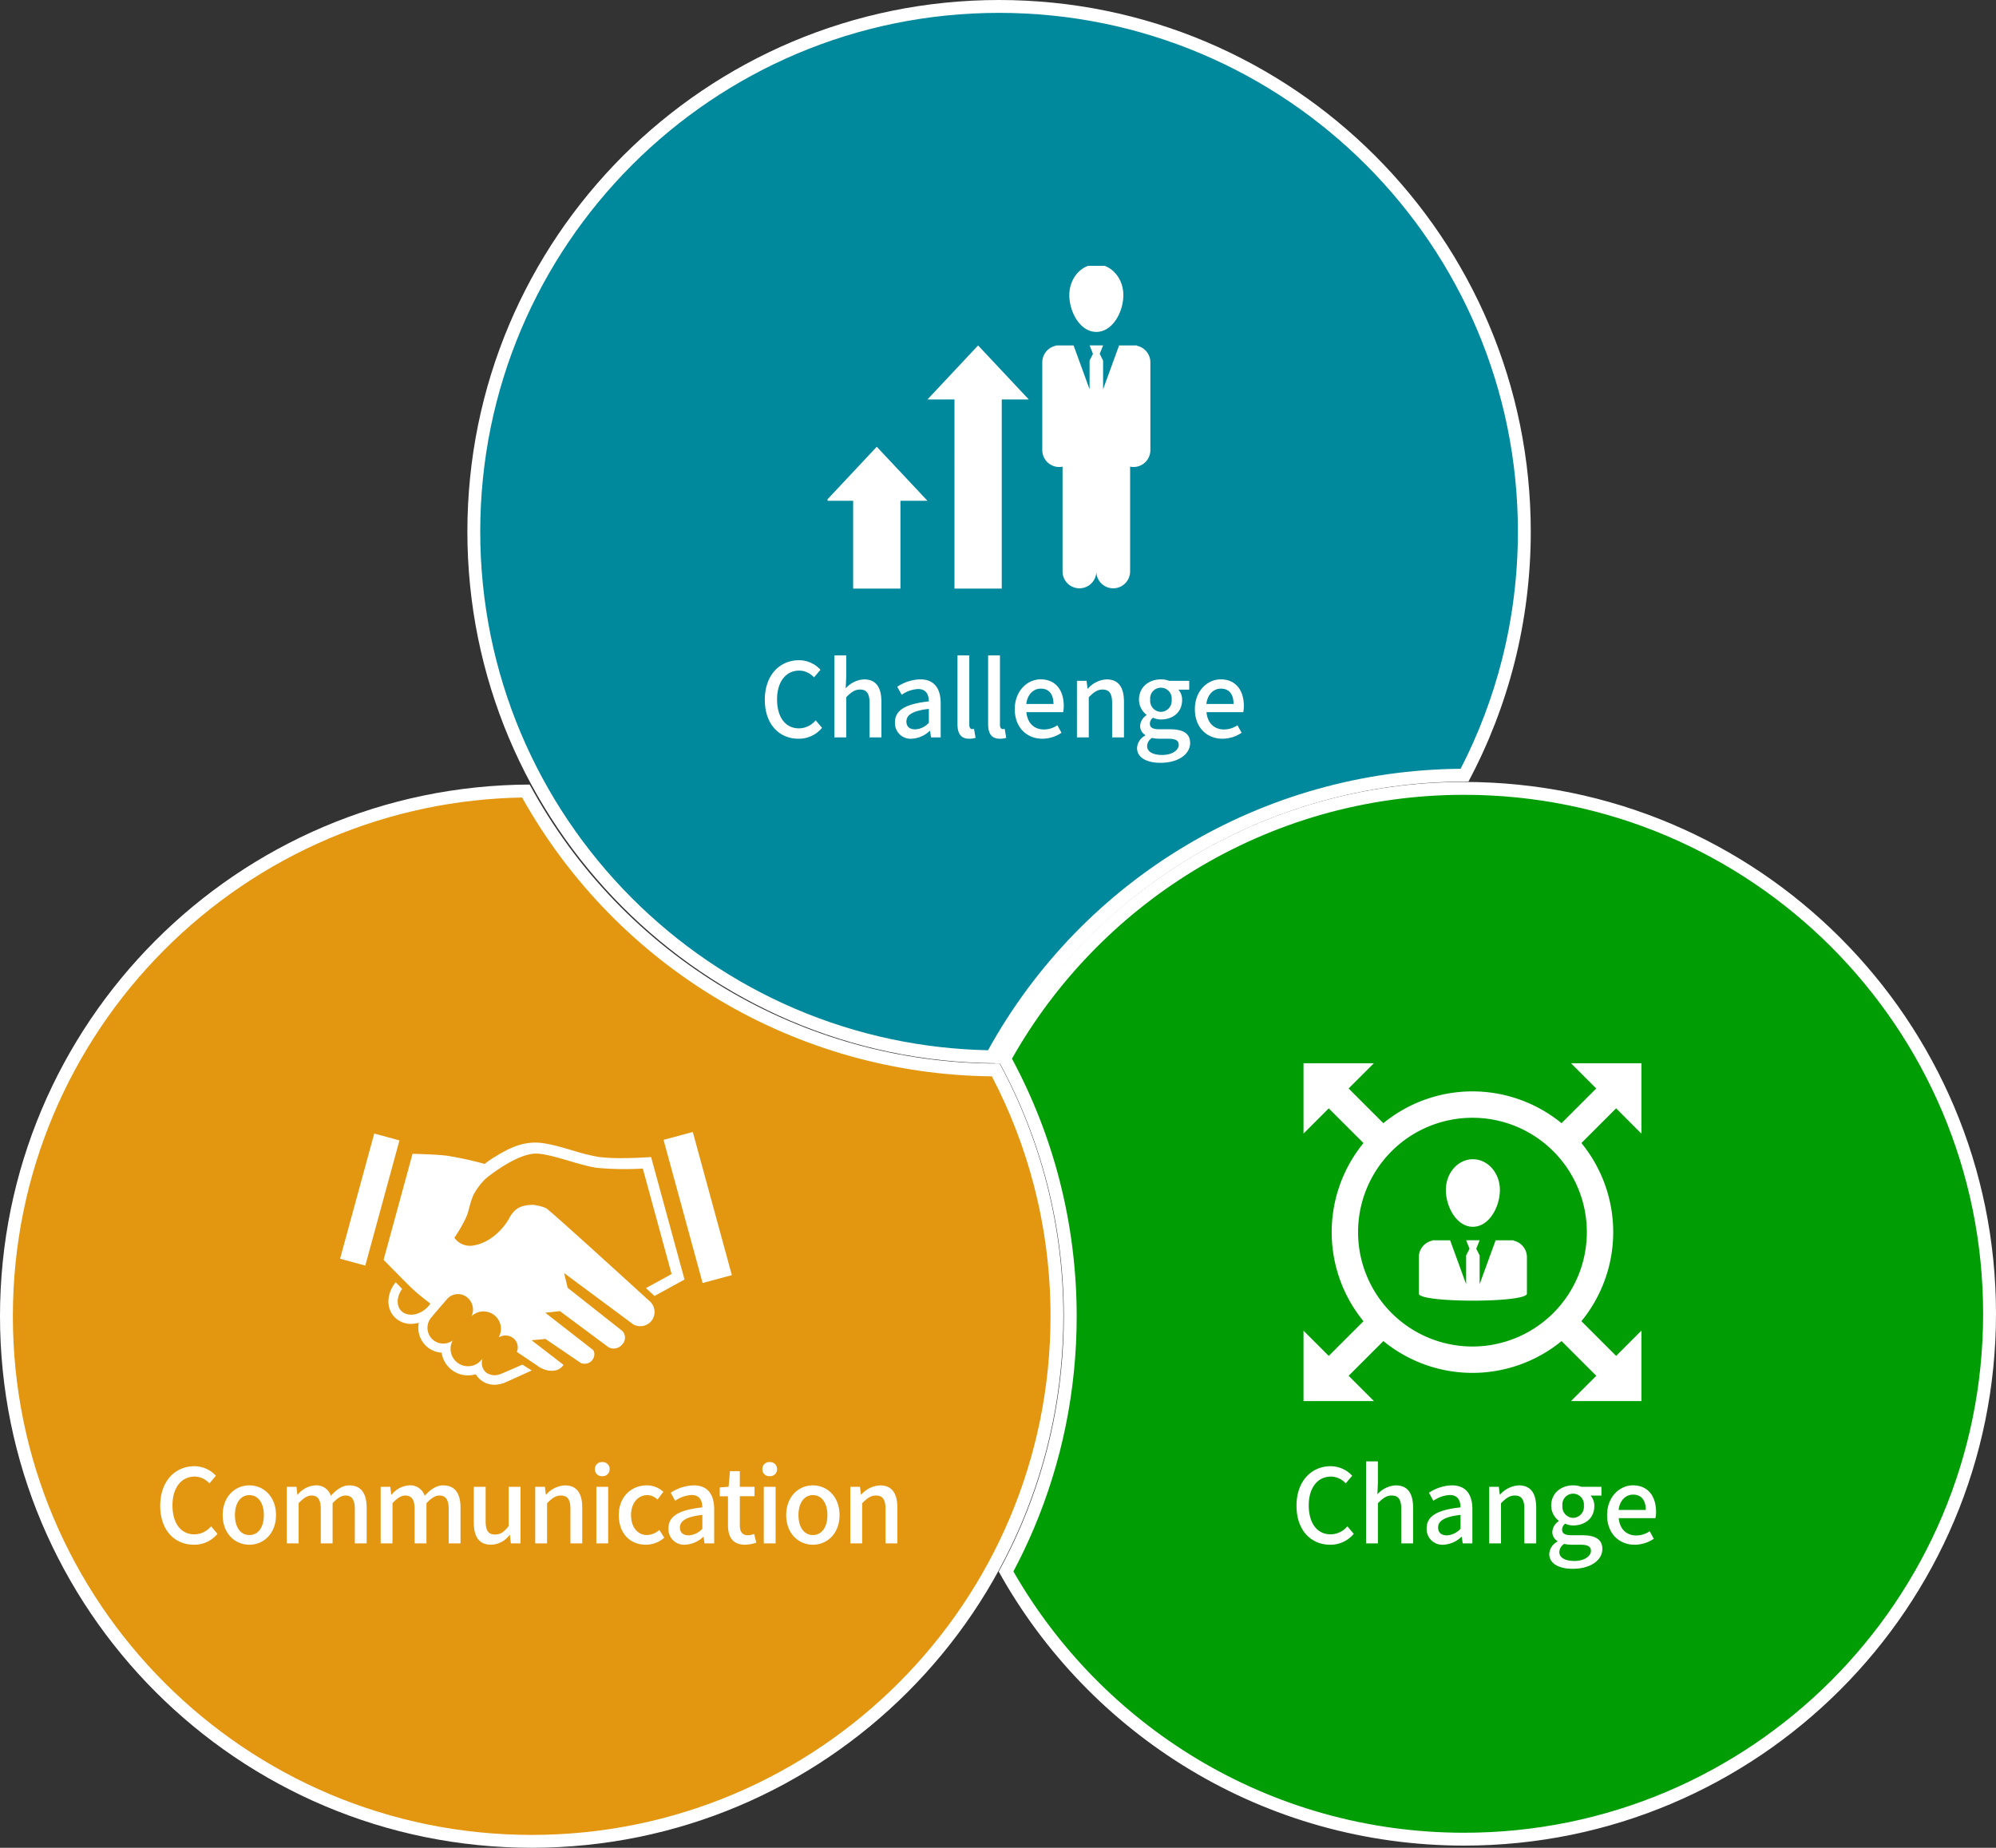
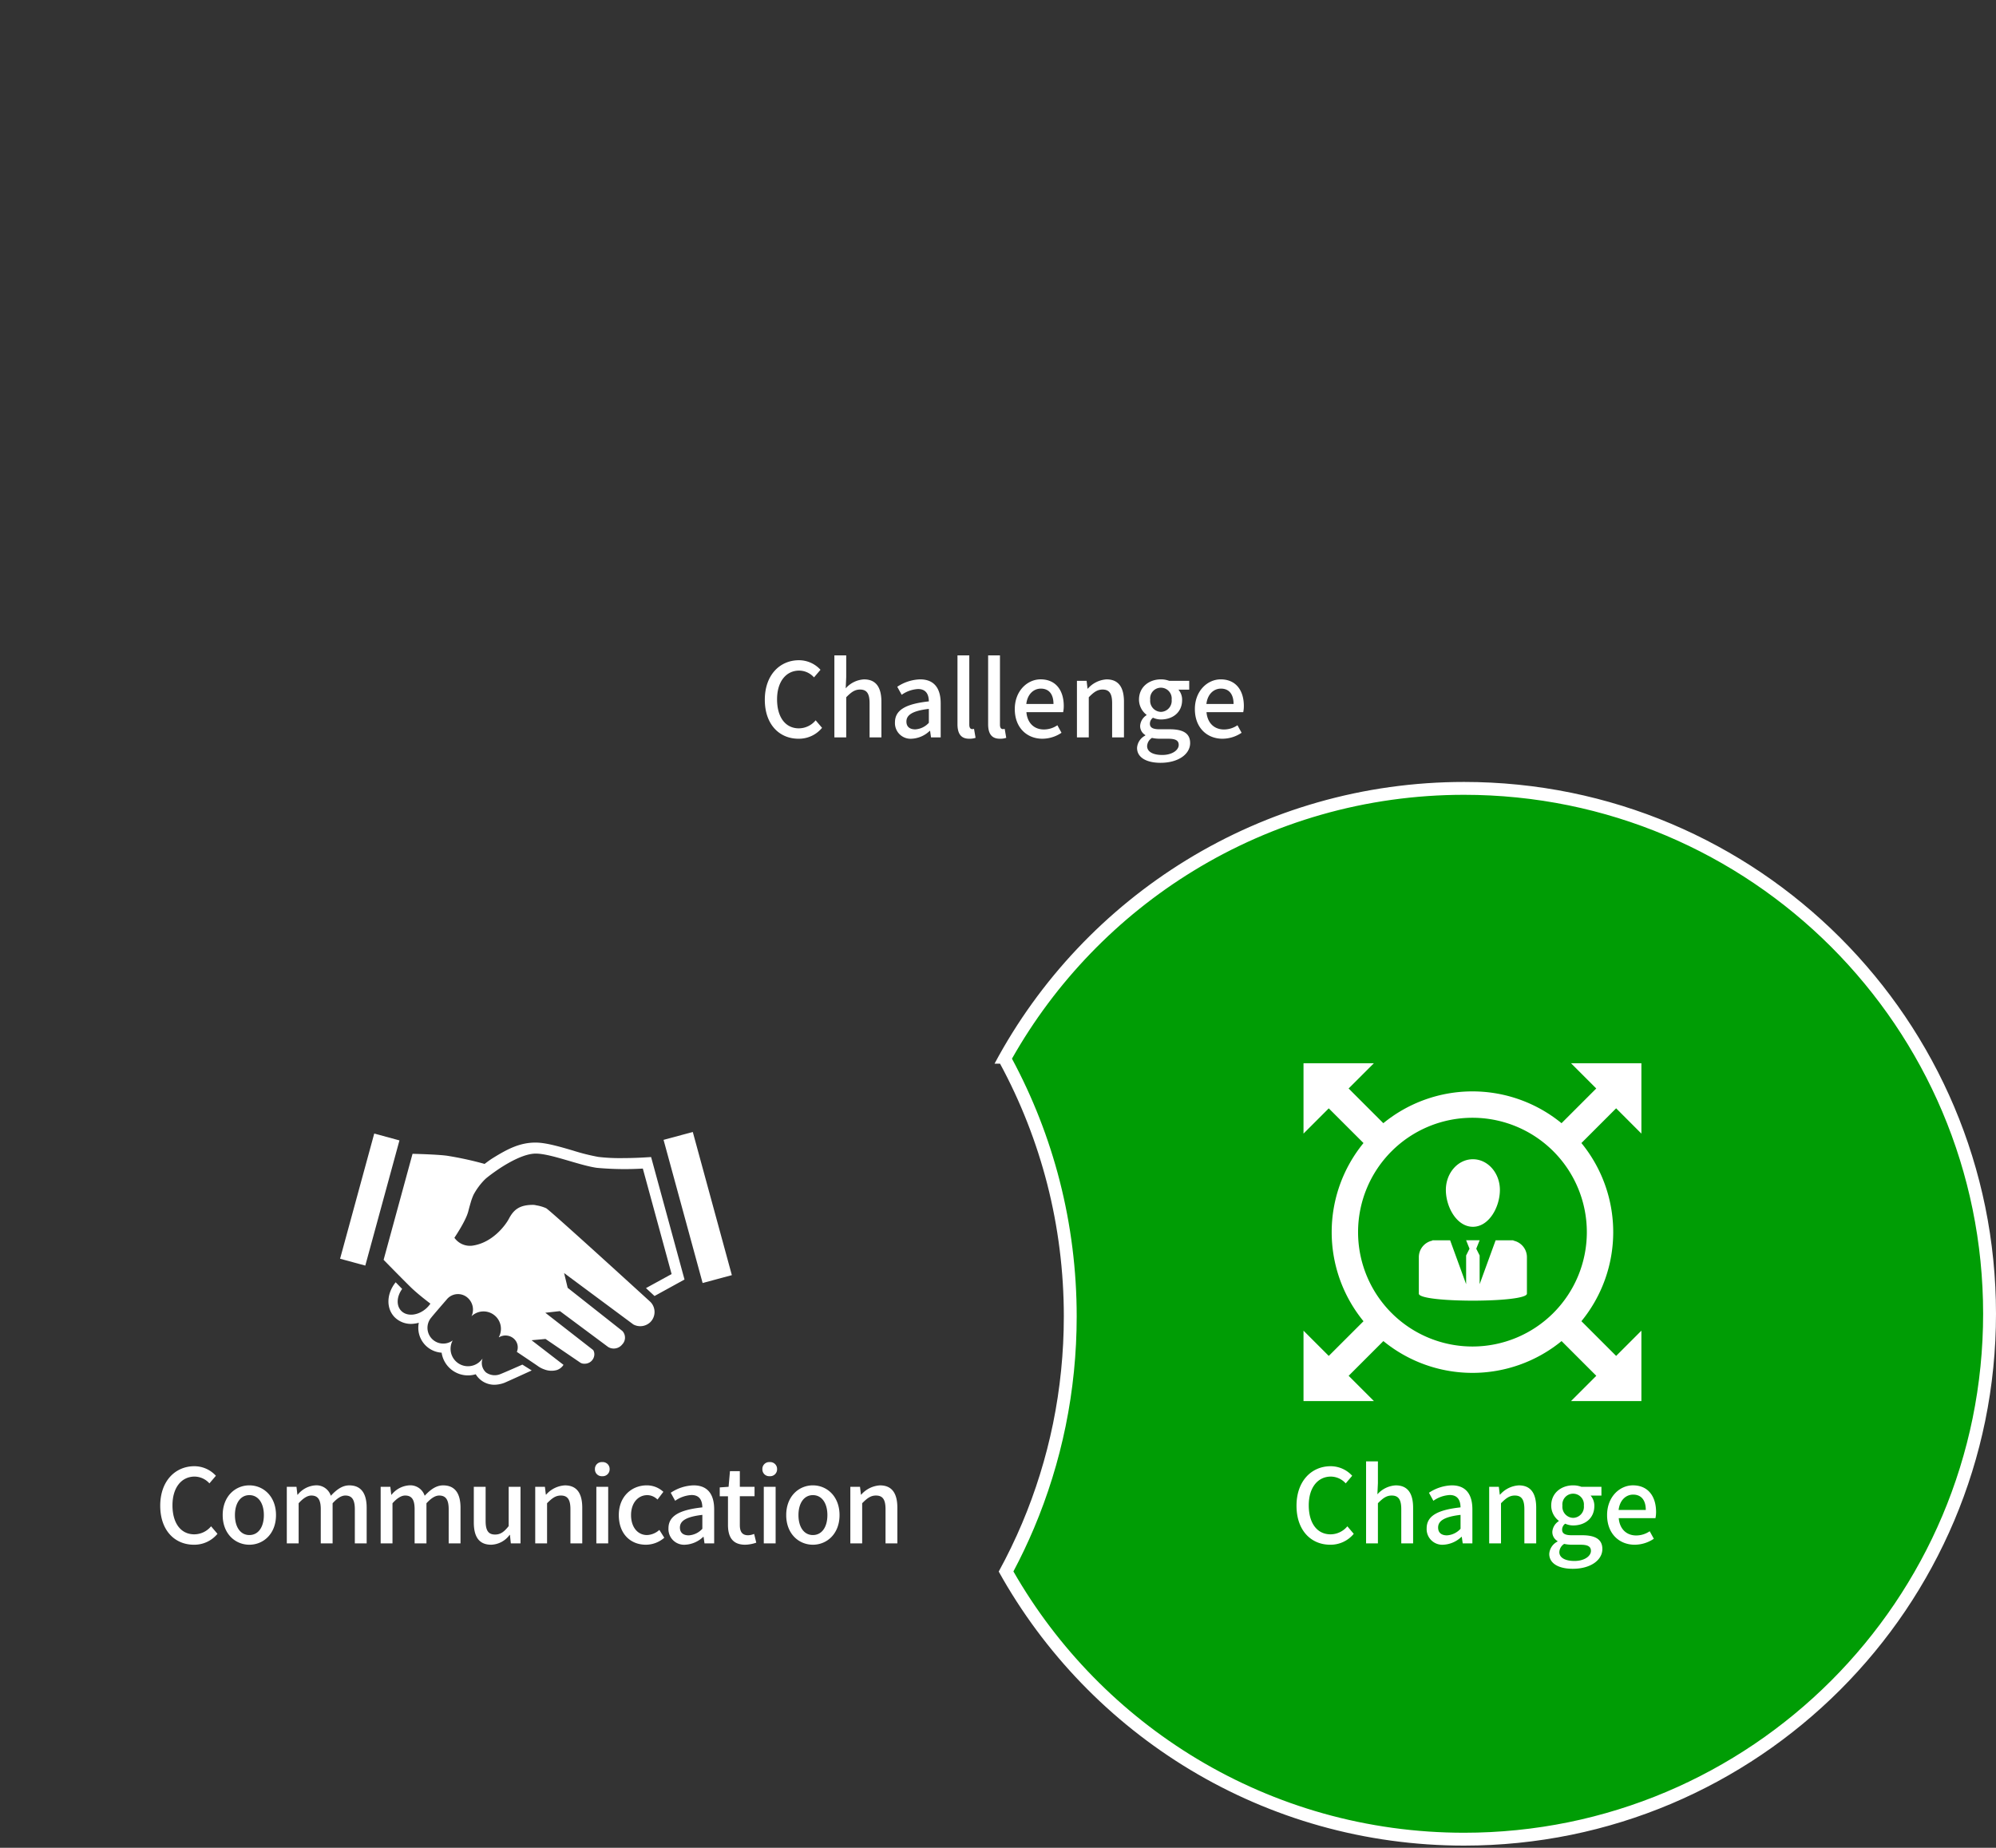
<svg xmlns="http://www.w3.org/2000/svg" width="465.5" height="431" viewBox="0 0 465.5 431">
  <rect x="0" y="0" width="465.5" height="431" fill="#333333" stroke="none" />
  <defs>
    <clipPath id="clip-path">
-       <rect id="長方形_2606" data-name="長方形 2606" width="76" height="76" transform="translate(0.334 0.334)" fill="#fff" />
-     </clipPath>
+       </clipPath>
    <clipPath id="clip-path-2">
      <rect id="長方形_2612" data-name="長方形 2612" width="79" height="79" fill="#fff" />
    </clipPath>
  </defs>
  <g id="グループ_592" data-name="グループ 592" transform="translate(-17490 1152)">
    <g id="グループ_590" data-name="グループ 590" transform="translate(17305 -1596)">
      <g id="前面オブジェクトで型抜き_10" data-name="前面オブジェクトで型抜き 10" transform="translate(416.945 626.392)" fill="#009d05">
        <path d="M 109.503 246.603 C 98.199 246.603 87.004 245.065 76.228 242.033 C 65.784 239.093 55.761 234.76 46.437 229.153 C 28.228 218.204 13.115 202.661 2.686 184.171 C 4.553 180.709 6.268 177.135 7.79 173.537 C 10.995 165.959 13.457 158.029 15.107 149.967 C 16.799 141.696 17.657 133.184 17.657 124.666 C 17.657 114.075 16.336 103.552 13.73 93.389 C 11.2 83.523 7.455 73.97 2.599 64.996 L 2.349 64.533 C 12.623 46.078 27.533 30.526 45.581 19.471 C 55.001 13.701 65.147 9.24 75.736 6.211 C 86.665 3.085 98.026 1.5 109.503 1.5 C 117.819 1.5 126.129 2.338 134.203 3.99 C 142.071 5.6 149.81 8.002 157.205 11.13 C 164.466 14.201 171.47 18.003 178.021 22.429 C 184.511 26.813 190.614 31.848 196.16 37.394 C 201.706 42.941 206.741 49.043 211.125 55.533 C 215.551 62.084 219.353 69.088 222.424 76.349 C 225.552 83.745 227.954 91.484 229.564 99.351 C 231.216 107.425 232.054 115.735 232.054 124.051 C 232.054 132.367 231.216 140.677 229.564 148.751 C 227.954 156.619 225.552 164.358 222.424 171.754 C 219.353 179.015 215.551 186.019 211.125 192.57 C 206.741 199.06 201.706 205.163 196.16 210.708 C 190.614 216.254 184.511 221.289 178.021 225.674 C 171.47 230.1 164.466 233.901 157.205 236.973 C 149.81 240.101 142.071 242.503 134.203 244.113 C 126.129 245.765 117.819 246.603 109.503 246.603 Z" stroke="none" />
        <path d="M 109.503 245.103 C 117.718 245.103 125.927 244.276 133.902 242.644 C 141.673 241.053 149.317 238.681 156.621 235.591 C 163.793 232.558 170.711 228.803 177.182 224.431 C 183.592 220.1 189.621 215.126 195.099 209.648 C 200.577 204.169 205.551 198.141 209.882 191.73 C 214.254 185.259 218.009 178.342 221.042 171.169 C 224.132 163.865 226.504 156.221 228.095 148.451 C 229.727 140.475 230.554 132.266 230.554 124.051 C 230.554 115.836 229.727 107.627 228.095 99.652 C 226.505 91.881 224.132 84.238 221.042 76.934 C 218.009 69.761 214.254 62.844 209.882 56.372 C 205.551 49.962 200.578 43.934 195.099 38.455 C 189.62 32.977 183.592 28.003 177.182 23.672 C 170.71 19.3 163.793 15.545 156.621 12.512 C 149.317 9.422 141.673 7.05 133.902 5.459 C 125.927 3.827 117.718 3 109.503 3 C 98.165 3 86.943 4.565 76.149 7.653 C 65.69 10.645 55.669 15.051 46.365 20.75 C 28.769 31.528 14.195 46.629 4.061 64.547 C 8.906 73.552 12.647 83.128 15.183 93.016 C 17.82 103.301 19.157 113.95 19.157 124.666 C 19.157 133.285 18.289 141.898 16.576 150.268 C 14.906 158.427 12.415 166.452 9.172 174.121 C 7.739 177.509 6.137 180.875 4.399 184.149 C 14.685 202.1 29.458 217.193 47.21 227.868 C 56.419 233.406 66.319 237.686 76.634 240.589 C 87.278 243.584 98.337 245.103 109.503 245.103 M 109.503 248.103 C 98.062 248.103 86.73 246.546 75.822 243.476 C 65.249 240.501 55.102 236.114 45.664 230.439 C 26.995 219.212 11.541 203.217 0.973 184.182 C 2.97 180.537 4.799 176.759 6.409 172.952 C 9.575 165.466 12.007 157.632 13.637 149.666 C 15.309 141.495 16.157 133.083 16.157 124.666 C 16.157 114.201 14.852 103.803 12.277 93.761 C 9.777 84.014 6.077 74.576 1.28 65.709 L 1.273 65.709 C 1.117 65.71 0.961 65.71 0.804 65.71 C 0.541 65.71 0.271 65.71 1.850179069151636e-05 65.708 C 10.421 46.191 25.912 29.76 44.798 18.192 C 54.333 12.351 64.604 7.835 75.324 4.769 C 86.387 1.604 97.886 1.648763100092765e-05 109.503 1.648763100092765e-05 C 117.92 1.648763100092765e-05 126.331 0.848 134.504 2.52 C 142.468 4.15 150.303 6.582 157.789 9.749 C 165.14 12.858 172.229 16.706 178.861 21.186 C 185.43 25.624 191.607 30.72 197.22 36.334 C 202.834 41.947 207.93 48.124 212.368 54.693 C 216.848 61.325 220.696 68.414 223.805 75.765 C 226.972 83.251 229.404 91.086 231.034 99.051 C 232.706 107.223 233.554 115.635 233.554 124.051 C 233.554 132.468 232.706 140.879 231.034 149.052 C 229.404 157.017 226.972 164.851 223.805 172.338 C 220.696 179.688 216.848 186.778 212.368 193.41 C 207.93 199.979 202.834 206.156 197.22 211.769 C 191.607 217.383 185.43 222.479 178.861 226.917 C 172.229 231.397 165.14 235.245 157.789 238.354 C 150.303 241.521 142.468 243.953 134.504 245.583 C 126.331 247.255 117.92 248.103 109.503 248.103 Z" stroke="none" fill="#fff" />
      </g>
      <g id="前面オブジェクトで型抜き_11" data-name="前面オブジェクトで型抜き 11" transform="translate(185 627)" fill="#e39610">
-         <path d="M 124 246.5 C 115.688 246.5 107.381 245.663 99.31 244.011 C 91.445 242.402 83.71 240 76.318 236.874 C 69.059 233.804 62.059 230.004 55.51 225.58 C 49.023 221.197 42.923 216.164 37.379 210.62 C 31.836 205.077 26.803 198.977 22.42 192.49 C 17.996 185.941 14.196 178.94 11.126 171.682 C 7.999 164.29 5.598 156.554 3.989 148.689 C 2.337 140.619 1.5 132.312 1.5 124 C 1.5 115.707 2.334 107.418 3.977 99.365 C 5.58 91.518 7.97 83.797 11.083 76.419 C 14.14 69.174 17.923 62.185 22.329 55.646 C 26.693 49.168 31.705 43.074 37.226 37.533 C 42.747 31.993 48.823 26.959 55.285 22.573 C 61.808 18.145 68.782 14.337 76.014 11.255 C 83.378 8.116 91.086 5.698 98.924 4.068 C 106.677 2.455 114.65 1.594 122.639 1.507 C 144.672 41.539 186.552 66.416 232.231 66.568 C 236.764 75.094 240.274 84.144 242.668 93.481 C 245.211 103.397 246.5 113.665 246.5 124 C 246.5 132.312 245.663 140.619 244.011 148.689 C 242.402 156.554 240.001 164.29 236.874 171.682 C 233.804 178.94 230.004 185.941 225.58 192.49 C 221.197 198.977 216.164 205.077 210.621 210.62 C 205.077 216.164 198.977 221.197 192.49 225.58 C 185.941 230.004 178.94 233.804 171.682 236.874 C 164.29 240 156.554 242.402 148.689 244.011 C 140.619 245.663 132.312 246.5 124 246.5 Z" stroke="none" />
-         <path d="M 124 245 C 132.211 245 140.417 244.173 148.389 242.542 C 156.157 240.952 163.797 238.58 171.098 235.492 C 178.267 232.46 185.182 228.707 191.65 224.337 C 198.058 220.008 204.084 215.036 209.56 209.56 C 215.036 204.084 220.008 198.058 224.337 191.65 C 228.707 185.182 232.46 178.267 235.492 171.098 C 238.58 163.797 240.952 156.156 242.542 148.389 C 244.173 140.417 245 132.212 245 124 C 245 113.79 243.727 103.648 241.215 93.853 C 238.924 84.919 235.599 76.251 231.323 68.062 C 185.752 67.587 144.026 42.802 121.763 3.02 C 114.171 3.158 106.599 4.004 99.229 5.537 C 91.488 7.147 83.875 9.535 76.602 12.635 C 69.459 15.679 62.57 19.44 56.127 23.814 C 49.744 28.147 43.742 33.119 38.289 38.592 C 32.835 44.065 27.883 50.085 23.573 56.484 C 19.222 62.943 15.484 69.847 12.465 77.002 C 9.391 84.289 7.03 91.914 5.447 99.665 C 3.823 107.62 3 115.807 3 124 C 3 132.212 3.827 140.417 5.458 148.389 C 7.048 156.156 9.42 163.797 12.508 171.098 C 15.54 178.266 19.293 185.181 23.663 191.65 C 27.992 198.058 32.964 204.084 38.44 209.56 C 43.916 215.036 49.942 220.008 56.35 224.337 C 62.818 228.707 69.733 232.46 76.902 235.492 C 84.203 238.58 91.843 240.952 99.611 242.542 C 107.583 244.173 115.788 245 124 245 M 124 248 C 115.587 248 107.179 247.152 99.009 245.481 C 91.048 243.852 83.217 241.421 75.733 238.255 C 68.386 235.148 61.299 231.301 54.67 226.823 C 48.104 222.387 41.93 217.292 36.319 211.681 C 30.708 206.07 25.613 199.896 21.177 193.329 C 16.699 186.7 12.852 179.614 9.745 172.266 C 6.579 164.783 4.148 156.952 2.519 148.99 C 0.848 140.821 0 132.413 0 124 C 0 115.606 0.844 107.217 2.508 99.065 C 4.13 91.121 6.55 83.306 9.701 75.836 C 12.795 68.502 16.625 61.427 21.085 54.807 C 25.502 48.251 30.575 42.083 36.164 36.474 C 41.752 30.866 47.902 25.772 54.442 21.332 C 61.045 16.85 68.105 12.995 75.426 9.875 C 82.881 6.698 90.684 4.25 98.618 2.599 C 106.758 0.906 115.138 0.032 123.525 0 C 145.245 40.136 187.06 65.069 232.653 65.069 C 232.812 65.069 232.97 65.068 233.128 65.068 C 237.925 73.931 241.623 83.365 244.121 93.108 C 246.695 103.146 248 113.539 248 124 C 248 132.413 247.152 140.821 245.481 148.99 C 243.852 156.952 241.421 164.783 238.255 172.266 C 235.148 179.614 231.301 186.701 226.823 193.329 C 222.387 199.896 217.292 206.07 211.681 211.681 C 206.07 217.292 199.896 222.387 193.33 226.823 C 186.701 231.301 179.614 235.148 172.266 238.255 C 164.783 241.421 156.952 243.851 148.99 245.481 C 140.821 247.152 132.413 248 124 248 Z" stroke="none" fill="#fff" />
-       </g>
+         </g>
      <g id="前面オブジェクトで型抜き_12" data-name="前面オブジェクトで型抜き 12" transform="translate(294 444)" fill="#00889d">
-         <path d="M 122.305 246.491 C 114.338 246.382 106.386 245.504 98.655 243.878 C 90.836 242.233 83.147 239.804 75.802 236.657 C 68.588 233.567 61.632 229.753 55.127 225.323 C 48.683 220.934 42.624 215.9 37.119 210.362 C 31.613 204.824 26.616 198.734 22.265 192.262 C 17.873 185.729 14.1 178.747 11.053 171.512 C 7.95 164.143 5.567 156.434 3.97 148.597 C 2.331 140.557 1.5 132.281 1.5 124.001 C 1.5 115.688 2.337 107.382 3.989 99.311 C 5.598 91.446 7.999 83.711 11.126 76.318 C 14.196 69.06 17.996 62.06 22.42 55.51 C 26.803 49.023 31.836 42.923 37.379 37.38 C 42.923 31.836 49.023 26.803 55.51 22.42 C 62.059 17.996 69.06 14.196 76.318 11.126 C 83.71 7.999 91.446 5.598 99.31 3.989 C 107.381 2.337 115.687 1.5 124 1.5 C 132.312 1.5 140.619 2.337 148.689 3.989 C 156.554 5.598 164.29 8 171.682 11.126 C 178.94 14.196 185.941 17.996 192.49 22.42 C 198.977 26.803 205.077 31.836 210.621 37.38 C 216.164 42.923 221.197 49.023 225.58 55.51 C 230.004 62.059 233.804 69.06 236.874 76.318 C 240.001 83.71 242.402 91.446 244.011 99.311 C 245.663 107.382 246.5 115.688 246.5 124.001 C 246.5 134.218 245.24 144.371 242.755 154.18 C 240.417 163.412 236.986 172.37 232.555 180.818 C 186.46 180.855 144.305 205.987 122.305 246.491 Z" stroke="none" />
-         <path d="M 121.425 244.975 C 143.659 204.723 185.656 179.686 231.642 179.322 C 235.818 171.213 239.065 162.639 241.301 153.811 C 243.756 144.123 245 134.094 245 124.001 C 245 115.789 244.173 107.583 242.542 99.612 C 240.952 91.844 238.58 84.204 235.492 76.903 C 232.46 69.734 228.707 62.819 224.337 56.35 C 220.008 49.942 215.036 43.917 209.56 38.44 C 204.084 32.964 198.058 27.992 191.65 23.663 C 185.182 19.293 178.267 15.54 171.098 12.508 C 163.797 9.42 156.156 7.048 148.389 5.458 C 140.417 3.827 132.211 3 124 3 C 115.788 3 107.582 3.827 99.611 5.458 C 91.843 7.048 84.203 9.42 76.902 12.508 C 69.733 15.54 62.818 19.293 56.35 23.663 C 49.942 27.992 43.916 32.964 38.44 38.44 C 32.964 43.917 27.992 49.942 23.663 56.35 C 19.293 62.819 15.54 69.734 12.508 76.903 C 9.42 84.204 7.048 91.844 5.458 99.612 C 3.827 107.583 3 115.789 3 124.001 C 3 132.181 3.821 140.355 5.439 148.298 C 7.017 156.037 9.371 163.652 12.436 170.93 C 15.445 178.076 19.171 184.972 23.51 191.425 C 27.808 197.818 32.744 203.833 38.183 209.305 C 43.621 214.775 49.606 219.747 55.972 224.083 C 62.397 228.459 69.267 232.226 76.392 235.278 C 83.647 238.386 91.241 240.785 98.964 242.41 C 106.309 243.955 113.856 244.816 121.425 244.975 M 123.196 248 L 123.196 248 C 114.827 247.947 106.467 247.054 98.346 245.346 C 90.43 243.681 82.647 241.221 75.211 238.036 C 67.909 234.907 60.868 231.047 54.283 226.563 C 47.76 222.12 41.627 217.025 36.055 211.42 C 30.483 205.814 25.424 199.65 21.02 193.099 C 16.574 186.485 12.755 179.418 9.671 172.094 C 6.529 164.634 4.117 156.83 2.5 148.897 C 0.841 140.758 0 132.382 0 124.001 C 0 115.588 0.848 107.179 2.519 99.01 C 4.148 91.049 6.579 83.218 9.745 75.734 C 12.852 68.387 16.699 61.3 21.177 54.671 C 25.613 48.105 30.708 41.93 36.319 36.319 C 41.93 30.708 48.104 25.613 54.67 21.177 C 61.299 16.699 68.386 12.852 75.733 9.745 C 83.217 6.579 91.048 4.148 99.009 2.519 C 107.179 0.848 115.586 0 124 0 C 132.413 0 140.821 0.848 148.99 2.519 C 156.952 4.148 164.783 6.579 172.266 9.745 C 179.614 12.852 186.701 16.699 193.33 21.177 C 199.896 25.613 206.07 30.708 211.681 36.319 C 217.292 41.93 222.387 48.105 226.823 54.671 C 231.301 61.3 235.148 68.386 238.255 75.734 C 241.421 83.217 243.852 91.049 245.481 99.01 C 247.152 107.179 248 115.588 248 124.001 C 248 134.342 246.725 144.619 244.209 154.548 C 241.767 164.189 238.15 173.533 233.457 182.321 C 233.205 182.319 232.934 182.318 232.653 182.318 C 186.77 182.318 144.828 207.486 123.196 248 L 123.196 248 Z" stroke="none" fill="#fff" />
-       </g>
+         </g>
    </g>
    <g id="グループ_591" data-name="グループ 591" transform="translate(17315 -1596)">
      <path id="パス_247" data-name="パス 247" d="M9.216.312a6.975,6.975,0,0,0,5.5-2.544L13.224-3.984A5.11,5.11,0,0,1,9.312-2.112c-3.12,0-5.088-2.568-5.088-6.768,0-4.152,2.112-6.7,5.16-6.7a4.7,4.7,0,0,1,3.456,1.584l1.512-1.776A6.807,6.807,0,0,0,9.336-18c-4.464,0-7.968,3.456-7.968,9.216C1.368-3,4.776.312,9.216.312ZM17.592,0h2.76V-9.36c1.152-1.176,1.992-1.8,3.216-1.8,1.56,0,2.232.912,2.232,3.192V0h2.76V-8.3c0-3.36-1.248-5.232-4.056-5.232a6.143,6.143,0,0,0-4.272,2.088l.12-2.616v-5.064h-2.76ZM35.616.312a6.562,6.562,0,0,0,4.2-1.824h.1L40.128,0h2.256V-7.944c0-3.5-1.512-5.592-4.8-5.592a10.111,10.111,0,0,0-5.328,1.728l1.032,1.872A7.259,7.259,0,0,1,37.1-11.28c1.944,0,2.5,1.344,2.52,2.88-5.5.6-7.9,2.064-7.9,4.9A3.647,3.647,0,0,0,35.616.312Zm.84-2.184c-1.176,0-2.064-.528-2.064-1.824,0-1.488,1.32-2.5,5.232-2.952v3.24A4.653,4.653,0,0,1,36.456-1.872ZM49.032.312A4.328,4.328,0,0,0,50.52.1l-.36-2.088a1.917,1.917,0,0,1-.456.048c-.336,0-.648-.264-.648-1.008V-19.128H46.3V-3.1C46.3-.96,47.04.312,49.032.312Zm7.152,0A4.328,4.328,0,0,0,57.672.1l-.36-2.088a1.917,1.917,0,0,1-.456.048c-.336,0-.648-.264-.648-1.008V-19.128h-2.76V-3.1C53.448-.96,54.192.312,56.184.312Zm9.912,0A8.008,8.008,0,0,0,70.56-1.08L69.6-2.832a5.6,5.6,0,0,1-3.144.984c-2.28,0-3.864-1.512-4.08-4.032h8.568A7.155,7.155,0,0,0,71.088-7.3c0-3.72-1.9-6.24-5.4-6.24-3.072,0-6.024,2.664-6.024,6.936C59.664-2.232,62.52.312,66.1.312ZM62.352-7.8c.264-2.3,1.728-3.576,3.384-3.576,1.92,0,2.952,1.32,2.952,3.576ZM74.16,0h2.76V-9.36c1.152-1.176,1.992-1.8,3.216-1.8,1.56,0,2.232.912,2.232,3.192V0h2.76V-8.3c0-3.36-1.248-5.232-4.056-5.232a6.29,6.29,0,0,0-4.368,2.16h-.072L76.416-13.2H74.16ZM93.648,5.928c4.224,0,6.912-2.064,6.912-4.608,0-2.256-1.632-3.216-4.752-3.216H93.384c-1.68,0-2.208-.5-2.208-1.3a1.715,1.715,0,0,1,.72-1.392,4.589,4.589,0,0,0,1.848.408c2.76,0,4.944-1.656,4.944-4.536a3.569,3.569,0,0,0-.864-2.424h2.52V-13.2h-4.68a5.5,5.5,0,0,0-1.92-.336c-2.736,0-5.112,1.752-5.112,4.728A4.474,4.474,0,0,0,90.384-5.28v.1A3.216,3.216,0,0,0,88.9-2.736,2.427,2.427,0,0,0,90.1-.552v.12a3.488,3.488,0,0,0-1.92,2.88C88.176,4.752,90.48,5.928,93.648,5.928Zm.1-11.88a2.582,2.582,0,0,1-2.5-2.856,2.505,2.505,0,0,1,2.5-2.784,2.518,2.518,0,0,1,2.5,2.784A2.582,2.582,0,0,1,93.744-5.952ZM94.056,4.1c-2.184,0-3.528-.768-3.528-2.064A2.374,2.374,0,0,1,91.656.12a8.391,8.391,0,0,0,1.776.192h1.992c1.608,0,2.472.336,2.472,1.44C97.9,2.976,96.36,4.1,94.056,4.1ZM108.1.312A8.008,8.008,0,0,0,112.56-1.08l-.96-1.752a5.6,5.6,0,0,1-3.144.984c-2.28,0-3.864-1.512-4.08-4.032h8.568a7.155,7.155,0,0,0,.144-1.416c0-3.72-1.9-6.24-5.4-6.24-3.072,0-6.024,2.664-6.024,6.936C101.664-2.232,104.52.312,108.1.312ZM104.352-7.8c.264-2.3,1.728-3.576,3.384-3.576,1.92,0,2.952,1.32,2.952,3.576Z" transform="translate(352 616)" fill="#fff" />
      <path id="パス_248" data-name="パス 248" d="M9.216.312a6.975,6.975,0,0,0,5.5-2.544L13.224-3.984A5.11,5.11,0,0,1,9.312-2.112c-3.12,0-5.088-2.568-5.088-6.768,0-4.152,2.112-6.7,5.16-6.7a4.7,4.7,0,0,1,3.456,1.584l1.512-1.776A6.807,6.807,0,0,0,9.336-18c-4.464,0-7.968,3.456-7.968,9.216C1.368-3,4.776.312,9.216.312ZM17.592,0h2.76V-9.36c1.152-1.176,1.992-1.8,3.216-1.8,1.56,0,2.232.912,2.232,3.192V0h2.76V-8.3c0-3.36-1.248-5.232-4.056-5.232a6.143,6.143,0,0,0-4.272,2.088l.12-2.616v-5.064h-2.76ZM35.616.312a6.562,6.562,0,0,0,4.2-1.824h.1L40.128,0h2.256V-7.944c0-3.5-1.512-5.592-4.8-5.592a10.111,10.111,0,0,0-5.328,1.728l1.032,1.872A7.259,7.259,0,0,1,37.1-11.28c1.944,0,2.5,1.344,2.52,2.88-5.5.6-7.9,2.064-7.9,4.9A3.647,3.647,0,0,0,35.616.312Zm.84-2.184c-1.176,0-2.064-.528-2.064-1.824,0-1.488,1.32-2.5,5.232-2.952v3.24A4.653,4.653,0,0,1,36.456-1.872ZM46.3,0h2.76V-9.36c1.152-1.176,1.992-1.8,3.216-1.8,1.56,0,2.232.912,2.232,3.192V0h2.76V-8.3c0-3.36-1.248-5.232-4.056-5.232a6.29,6.29,0,0,0-4.368,2.16h-.072L48.552-13.2H46.3ZM65.784,5.928c4.224,0,6.912-2.064,6.912-4.608C72.7-.936,71.064-1.9,67.944-1.9H65.52c-1.68,0-2.208-.5-2.208-1.3a1.715,1.715,0,0,1,.72-1.392,4.589,4.589,0,0,0,1.848.408c2.76,0,4.944-1.656,4.944-4.536a3.569,3.569,0,0,0-.864-2.424h2.52V-13.2H67.8a5.5,5.5,0,0,0-1.92-.336c-2.736,0-5.112,1.752-5.112,4.728A4.474,4.474,0,0,0,62.52-5.28v.1a3.216,3.216,0,0,0-1.488,2.448,2.427,2.427,0,0,0,1.2,2.184v.12a3.488,3.488,0,0,0-1.92,2.88C60.312,4.752,62.616,5.928,65.784,5.928Zm.1-11.88a2.582,2.582,0,0,1-2.5-2.856,2.505,2.505,0,0,1,2.5-2.784,2.518,2.518,0,0,1,2.5,2.784A2.582,2.582,0,0,1,65.88-5.952ZM66.192,4.1c-2.184,0-3.528-.768-3.528-2.064A2.374,2.374,0,0,1,63.792.12a8.391,8.391,0,0,0,1.776.192H67.56c1.608,0,2.472.336,2.472,1.44C70.032,2.976,68.5,4.1,66.192,4.1ZM80.232.312A8.008,8.008,0,0,0,84.7-1.08l-.96-1.752a5.6,5.6,0,0,1-3.144.984c-2.28,0-3.864-1.512-4.08-4.032H85.08A7.155,7.155,0,0,0,85.224-7.3c0-3.72-1.9-6.24-5.4-6.24-3.072,0-6.024,2.664-6.024,6.936C73.8-2.232,76.656.312,80.232.312ZM76.488-7.8c.264-2.3,1.728-3.576,3.384-3.576,1.92,0,2.952,1.32,2.952,3.576Z" transform="translate(476 804)" fill="#fff" />
      <path id="パス_249" data-name="パス 249" d="M9.216.312a6.975,6.975,0,0,0,5.5-2.544L13.224-3.984A5.11,5.11,0,0,1,9.312-2.112c-3.12,0-5.088-2.568-5.088-6.768,0-4.152,2.112-6.7,5.16-6.7a4.7,4.7,0,0,1,3.456,1.584l1.512-1.776A6.807,6.807,0,0,0,9.336-18c-4.464,0-7.968,3.456-7.968,9.216C1.368-3,4.776.312,9.216.312Zm12.936,0c3.264,0,6.216-2.52,6.216-6.912s-2.952-6.936-6.216-6.936S15.936-10.992,15.936-6.6,18.888.312,22.152.312Zm0-2.256c-2.064,0-3.36-1.848-3.36-4.656,0-2.784,1.3-4.656,3.36-4.656,2.088,0,3.384,1.872,3.384,4.656C25.536-3.792,24.24-1.944,22.152-1.944ZM30.888,0h2.76V-9.36q1.62-1.8,2.952-1.8c1.512,0,2.208.912,2.208,3.192V0h2.76V-9.36c1.1-1.2,2.064-1.8,2.976-1.8,1.488,0,2.208.912,2.208,3.192V0h2.76V-8.3c0-3.36-1.3-5.232-4.056-5.232-1.656,0-3,1.032-4.3,2.424a3.524,3.524,0,0,0-3.648-2.424,5.75,5.75,0,0,0-4.08,2.184H33.36L33.144-13.2H30.888ZM52.776,0h2.76V-9.36q1.62-1.8,2.952-1.8c1.512,0,2.208.912,2.208,3.192V0h2.76V-9.36c1.1-1.2,2.064-1.8,2.976-1.8,1.488,0,2.208.912,2.208,3.192V0H71.4V-8.3c0-3.36-1.3-5.232-4.056-5.232-1.656,0-3,1.032-4.3,2.424A3.524,3.524,0,0,0,59.4-13.536a5.75,5.75,0,0,0-4.08,2.184h-.072L55.032-13.2H52.776ZM78.552.312a5.526,5.526,0,0,0,4.3-2.3h.072L83.136,0h2.256V-13.2h-2.76v9.168c-1.1,1.392-1.944,1.968-3.168,1.968-1.56,0-2.208-.912-2.208-3.168V-13.2H74.5v8.3C74.5-1.536,75.72.312,78.552.312ZM88.824,0h2.76V-9.36c1.152-1.176,1.992-1.8,3.216-1.8,1.56,0,2.232.912,2.232,3.192V0h2.76V-8.3c0-3.36-1.248-5.232-4.056-5.232a6.29,6.29,0,0,0-4.368,2.16H91.3L91.08-13.2H88.824ZM103.08,0h2.76V-13.2h-2.76Zm1.368-15.672a1.607,1.607,0,0,0,1.728-1.656,1.6,1.6,0,0,0-1.728-1.632,1.582,1.582,0,0,0-1.7,1.632A1.588,1.588,0,0,0,104.448-15.672ZM114.624.312a6.538,6.538,0,0,0,4.3-1.632l-1.152-1.824a4.522,4.522,0,0,1-2.88,1.2c-2.184,0-3.72-1.848-3.72-4.656,0-2.784,1.584-4.656,3.816-4.656a3.448,3.448,0,0,1,2.352,1.032l1.368-1.8a5.667,5.667,0,0,0-3.864-1.512c-3.48,0-6.528,2.544-6.528,6.936S111.048.312,114.624.312Zm9.168,0a6.562,6.562,0,0,0,4.2-1.824h.1L128.3,0h2.256V-7.944c0-3.5-1.512-5.592-4.8-5.592a10.111,10.111,0,0,0-5.328,1.728l1.032,1.872a7.259,7.259,0,0,1,3.816-1.344c1.944,0,2.5,1.344,2.52,2.88-5.5.6-7.9,2.064-7.9,4.9A3.647,3.647,0,0,0,123.792.312Zm.84-2.184c-1.176,0-2.064-.528-2.064-1.824,0-1.488,1.32-2.5,5.232-2.952v3.24A4.653,4.653,0,0,1,124.632-1.872ZM137.784.312a8.445,8.445,0,0,0,2.592-.48l-.5-2.04a3.935,3.935,0,0,1-1.416.312c-1.368,0-1.92-.816-1.92-2.4v-6.7h3.432V-13.2h-3.432v-3.648h-2.3L133.92-13.2l-2.064.144v2.064h1.92V-4.32C133.776-1.536,134.808.312,137.784.312ZM142.128,0h2.76V-13.2h-2.76ZM143.5-15.672a1.607,1.607,0,0,0,1.728-1.656A1.6,1.6,0,0,0,143.5-18.96a1.582,1.582,0,0,0-1.7,1.632A1.588,1.588,0,0,0,143.5-15.672ZM153.576.312c3.264,0,6.216-2.52,6.216-6.912s-2.952-6.936-6.216-6.936S147.36-10.992,147.36-6.6,150.312.312,153.576.312Zm0-2.256c-2.064,0-3.36-1.848-3.36-4.656,0-2.784,1.3-4.656,3.36-4.656,2.088,0,3.384,1.872,3.384,4.656C156.96-3.792,155.664-1.944,153.576-1.944ZM162.312,0h2.76V-9.36c1.152-1.176,1.992-1.8,3.216-1.8,1.56,0,2.232.912,2.232,3.192V0h2.76V-8.3c0-3.36-1.248-5.232-4.056-5.232a6.29,6.29,0,0,0-4.368,2.16h-.072l-.216-1.824h-2.256Z" transform="translate(211 804)" fill="#fff" />
      <g id="グループ_554" data-name="グループ 554" transform="translate(367.666 546.666)">
        <g id="グループ_553" data-name="グループ 553" transform="translate(0 -41)" clip-path="url(#clip-path)">
          <path id="パス_231" data-name="パス 231" d="M63.018,15.755c3.781,0,6.3-4.638,6.3-8.594S66.5,0,63.018,0s-6.3,3.206-6.3,7.16,2.521,8.594,6.3,8.594m9.453,3.23v-.079H68.324l-3.731,10.24v-6.7l-.788-1.575.788-1.969H61.443l.788,1.969-.788,1.575v6.7l-3.731-10.24H53.565v.079a3.94,3.94,0,0,0-3.151,3.86V43.325a3.935,3.935,0,0,0,4.726,3.858v24.5a3.939,3.939,0,0,0,7.877,0,3.939,3.939,0,0,0,7.877,0v-24.5a3.935,3.935,0,0,0,4.726-3.858V22.844a3.94,3.94,0,0,0-3.151-3.86M0,55.141H6.3V75.622H17.33V55.141h6.3l-11.816-12.6ZM23.632,31.509h6.3V75.622H40.962V31.509h6.3l-11.816-12.6Z" fill="#fff" />
        </g>
      </g>
      <g id="グループ_562" data-name="グループ 562" transform="translate(479 692)">
        <g id="グループ_561" data-name="グループ 561" clip-path="url(#clip-path-2)">
          <path id="パス_236" data-name="パス 236" d="M78.8,16.417V0H62.384l5.89,5.89-8.1,8.1a32.808,32.808,0,0,0-41.557,0l-8.1-8.1L16.417,0H0V16.417l5.89-5.89,8.1,8.093a32.813,32.813,0,0,0,0,41.561l-8.1,8.093L0,62.384V78.8H16.417l-5.89-5.89,8.1-8.1a32.808,32.808,0,0,0,41.557,0l8.1,8.1-5.89,5.89H78.8V62.384l-5.89,5.89-8.1-8.1a32.808,32.808,0,0,0,0-41.557l8.1-8.1ZM66.077,39.4A26.677,26.677,0,1,1,39.4,12.723,26.679,26.679,0,0,1,66.077,39.4" fill="#fff" />
        </g>
      </g>
      <path id="パス_120" data-name="パス 120" d="M351.633,911.345c-.021,0-2.2.126-4.778.126a42.743,42.743,0,0,1-5.441-.278,48.524,48.524,0,0,1-6.009-1.512c-3.222-.943-6.266-1.819-8.594-1.833-3.795-.021-6.743,1.606-9.927,3.564-.953.586-2,1.415-2,1.415a78.473,78.473,0,0,0-8.822-1.919c-1.74-.223-4.9-.36-7.988-.442l-6.746,24.728c1.292,1.333,5.94,6.057,6.809,6.849s1.592,1.394,2.417,2.058c.6.479,1.175.926,1.687,1.316a6.111,6.111,0,0,1-.844.993c-1.933,1.821-4.619,2.11-5.994.649-1.171-1.244-1.008-3.348.25-5.071l-1.514-1.555c-2.1,2.6-2.282,5.978-.295,8.091a5.39,5.39,0,0,0,4.576,1.569,6.929,6.929,0,0,0,1.119-.217,5.806,5.806,0,0,0,5.318,6.978,6.213,6.213,0,0,0,7.953,5.032,5.078,5.078,0,0,0,4.359,2.451,7.069,7.069,0,0,0,2.293-.441c.588-.229,6.406-2.895,6.406-2.895l-2.178-1.363s-4.258,1.882-5.139,2.218a3.461,3.461,0,0,1-3.338-.393,2.945,2.945,0,0,1-.8-3.227l-.369.416a4.063,4.063,0,0,1-6.595-4.661,3.677,3.677,0,0,1-4.963-5.378c.462-.6,3.515-4.117,3.515-4.117a3.386,3.386,0,0,1,4.933-.441,3.679,3.679,0,0,1,.894,4.3,4.059,4.059,0,0,1,6.371,4.871l.05.036a2.936,2.936,0,0,1,3.45.323,2.7,2.7,0,0,1,.737,2.985c-.012.033-.018.065-.032.1,0,0,4.624,3.1,4.991,3.373a5.392,5.392,0,0,0,1.359.692,4.615,4.615,0,0,0,2.966.171,2.94,2.94,0,0,0,1.561-1.213l-7.447-5.742,3.249-.3,8.172,5.562a1.688,1.688,0,0,0,.921.213,2.231,2.231,0,0,0,2.26-1.813,1.932,1.932,0,0,0-.223-1.363l-11.175-8.709,3.409-.382,11.247,8.368a2.518,2.518,0,0,0,3.283-.6,2.266,2.266,0,0,0,.033-3.133l-12.756-10.068-.832-3.442,16.153,11.988a3.388,3.388,0,0,0,3.965-.553,3.342,3.342,0,0,0,0-4.716c-.035-.027-23.5-21.48-24.327-21.853a9.138,9.138,0,0,0-2.258-.662,3.32,3.32,0,0,0-.767-.111c-3.076,0-4.491,1.046-5.64,3.238-.725,1.385-3.708,5.563-8.46,6.268a4.438,4.438,0,0,1-4.2-1.763c-.031-.044-.05-.074-.05-.074s2.679-3.926,3.238-6.163c.134-.535.309-1.193.549-2A12.794,12.794,0,0,1,312.31,920a15.3,15.3,0,0,1,2.744-3.661c1.218-1.057,3.285-2.433,3.285-2.433,2.62-1.721,5.961-3.489,8.474-3.489,3.494,0,10.2,2.762,14.251,3.321a71.418,71.418,0,0,0,10.718.172l6.711,24.606-5.978,3.277,1.995,1.842,6.993-3.843-7.791-28.567Zm11.8-5.971-6.817,1.839,9.111,33.393,6.816-1.838Zm-68.411,1.966-5.88-1.6-7.966,29.2,5.88,1.6Z" transform="translate(-26.863 -197.337)" fill="#fff" />
      <path id="パス_245" data-name="パス 245" d="M63.018,15.755c3.781,0,6.3-4.638,6.3-8.594S66.5,0,63.018,0s-6.3,3.206-6.3,7.16,2.521,8.594,6.3,8.594m9.453,3.23v-.079H68.324l-3.731,10.24v-6.7l-.788-1.575.788-1.969H61.443l.788,1.969-.788,1.575v6.7l-3.731-10.24H53.565v.079a3.94,3.94,0,0,0-3.151,3.86v8.509c0,2.176,25.207,2.176,25.207,0V22.844a3.94,3.94,0,0,0-3.151-3.86" transform="translate(455.482 714.397)" fill="#fff" />
    </g>
  </g>
</svg>